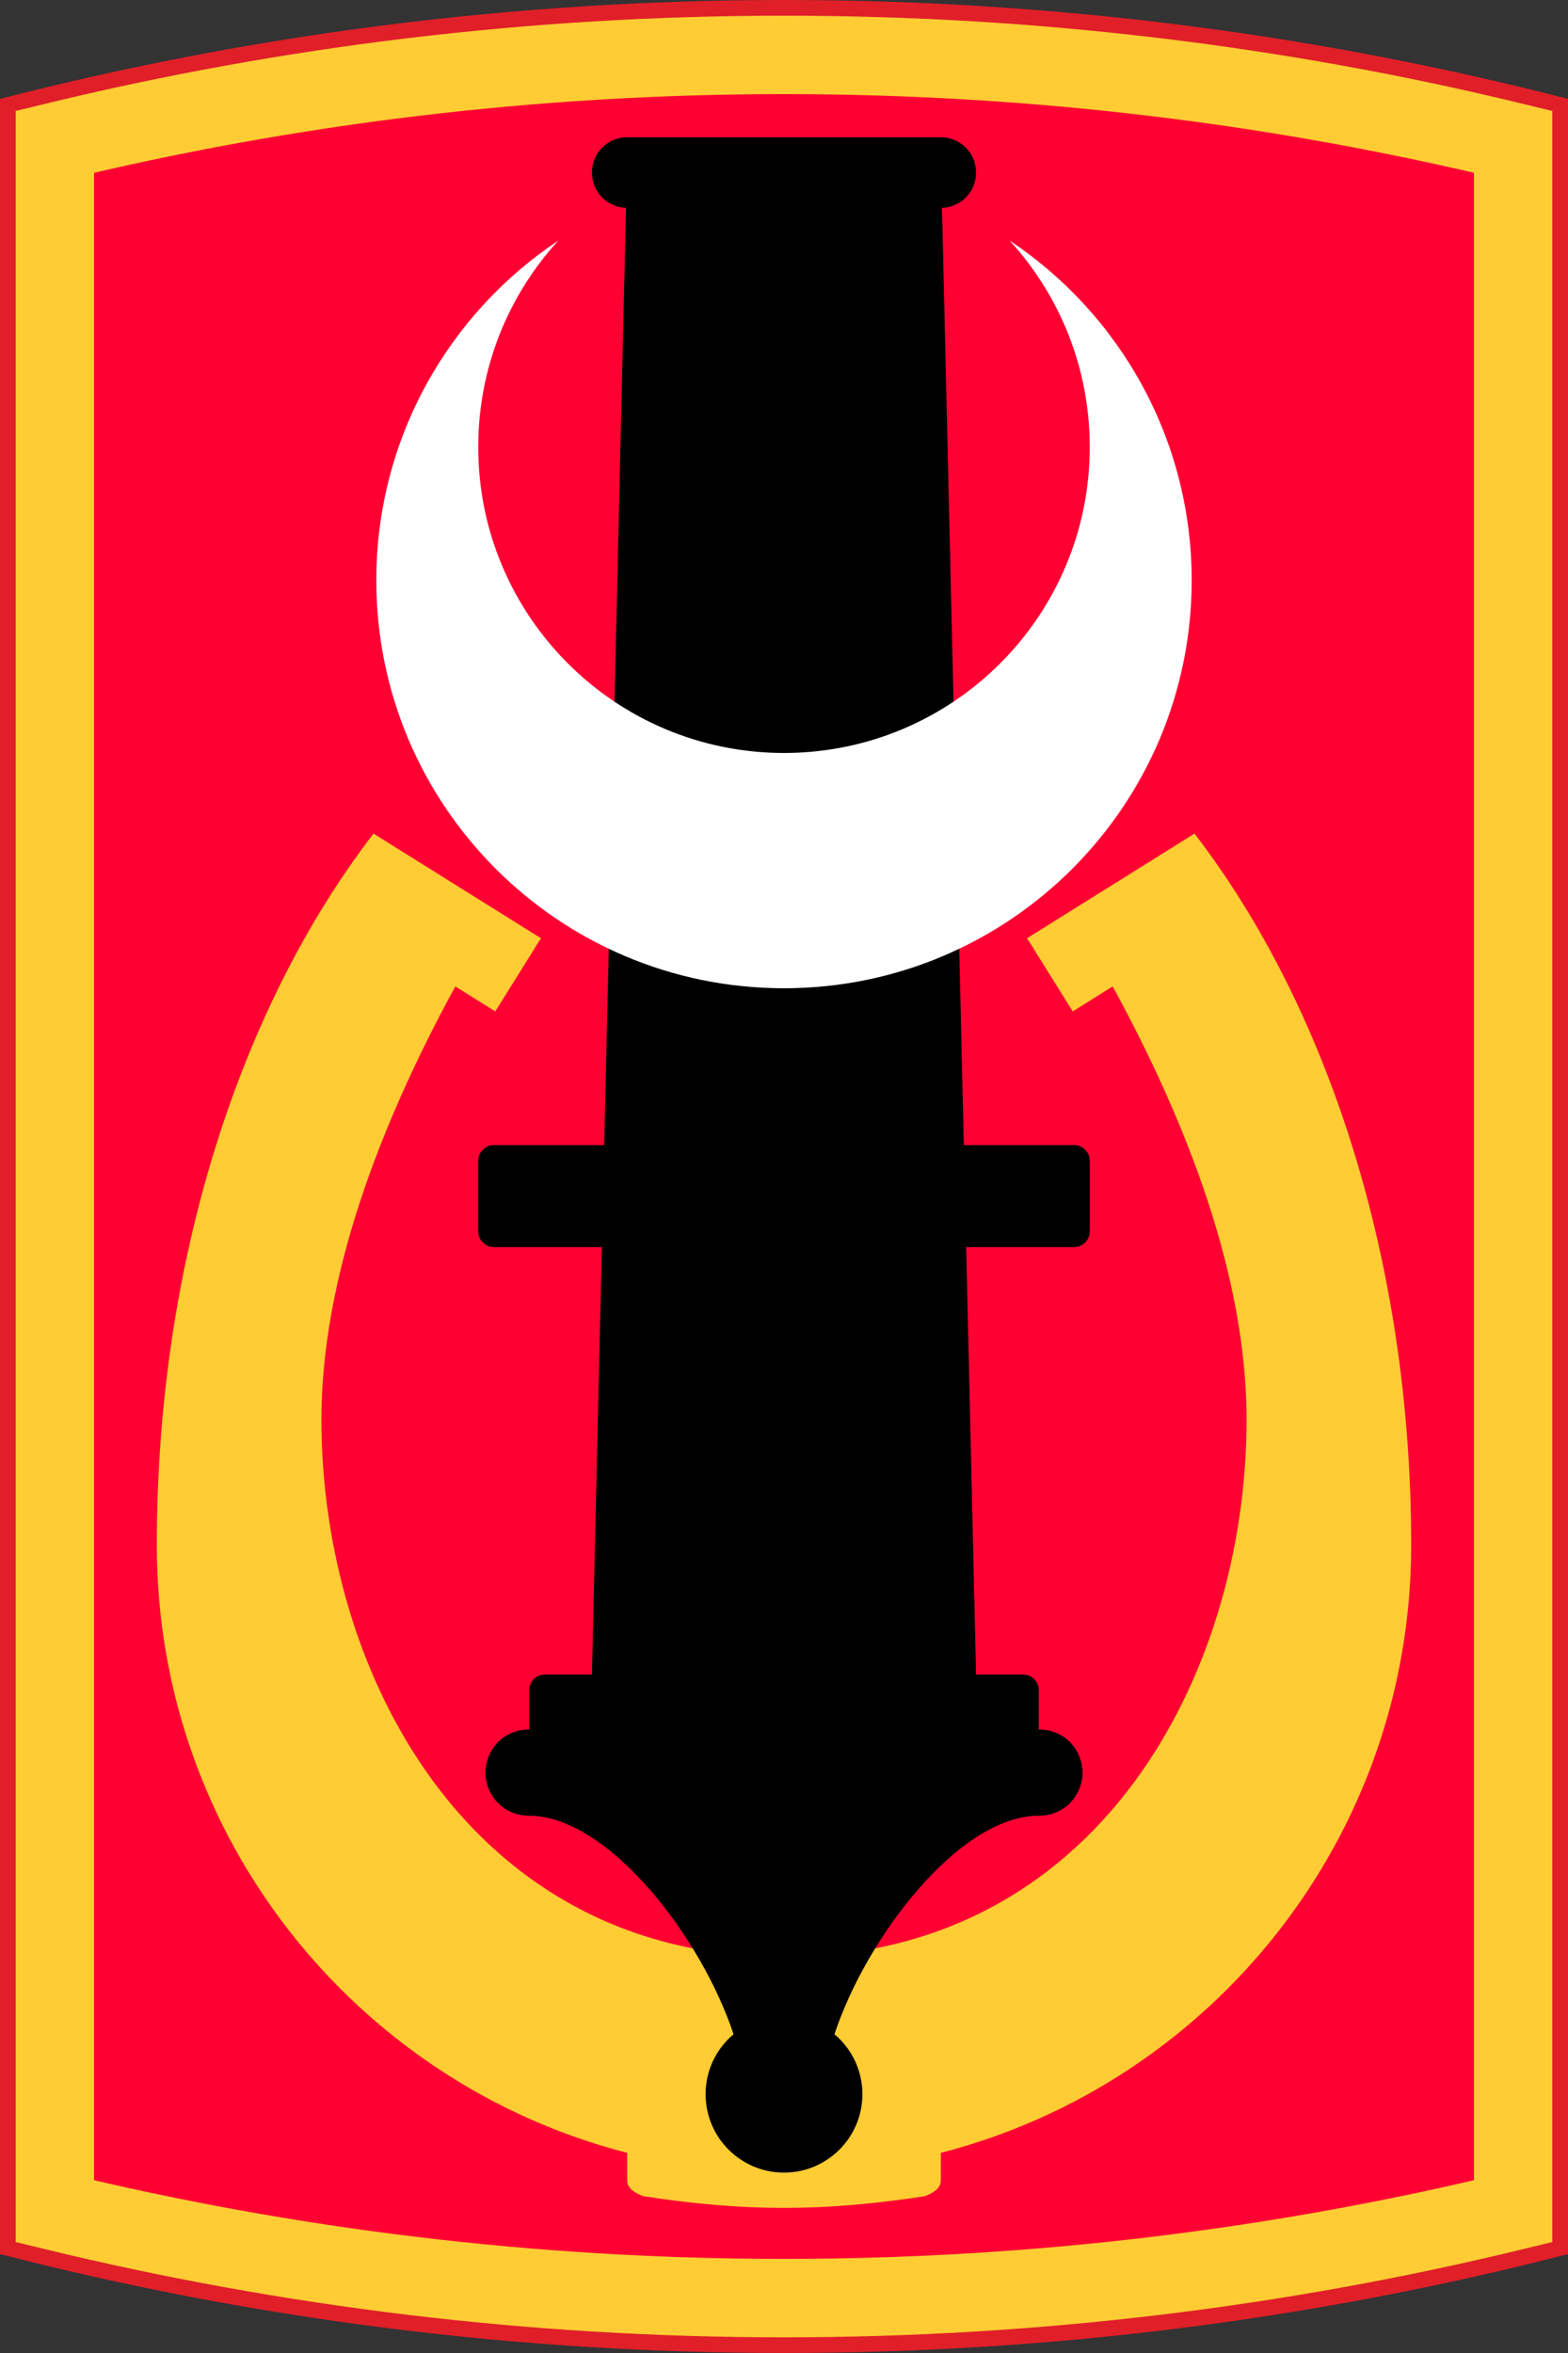
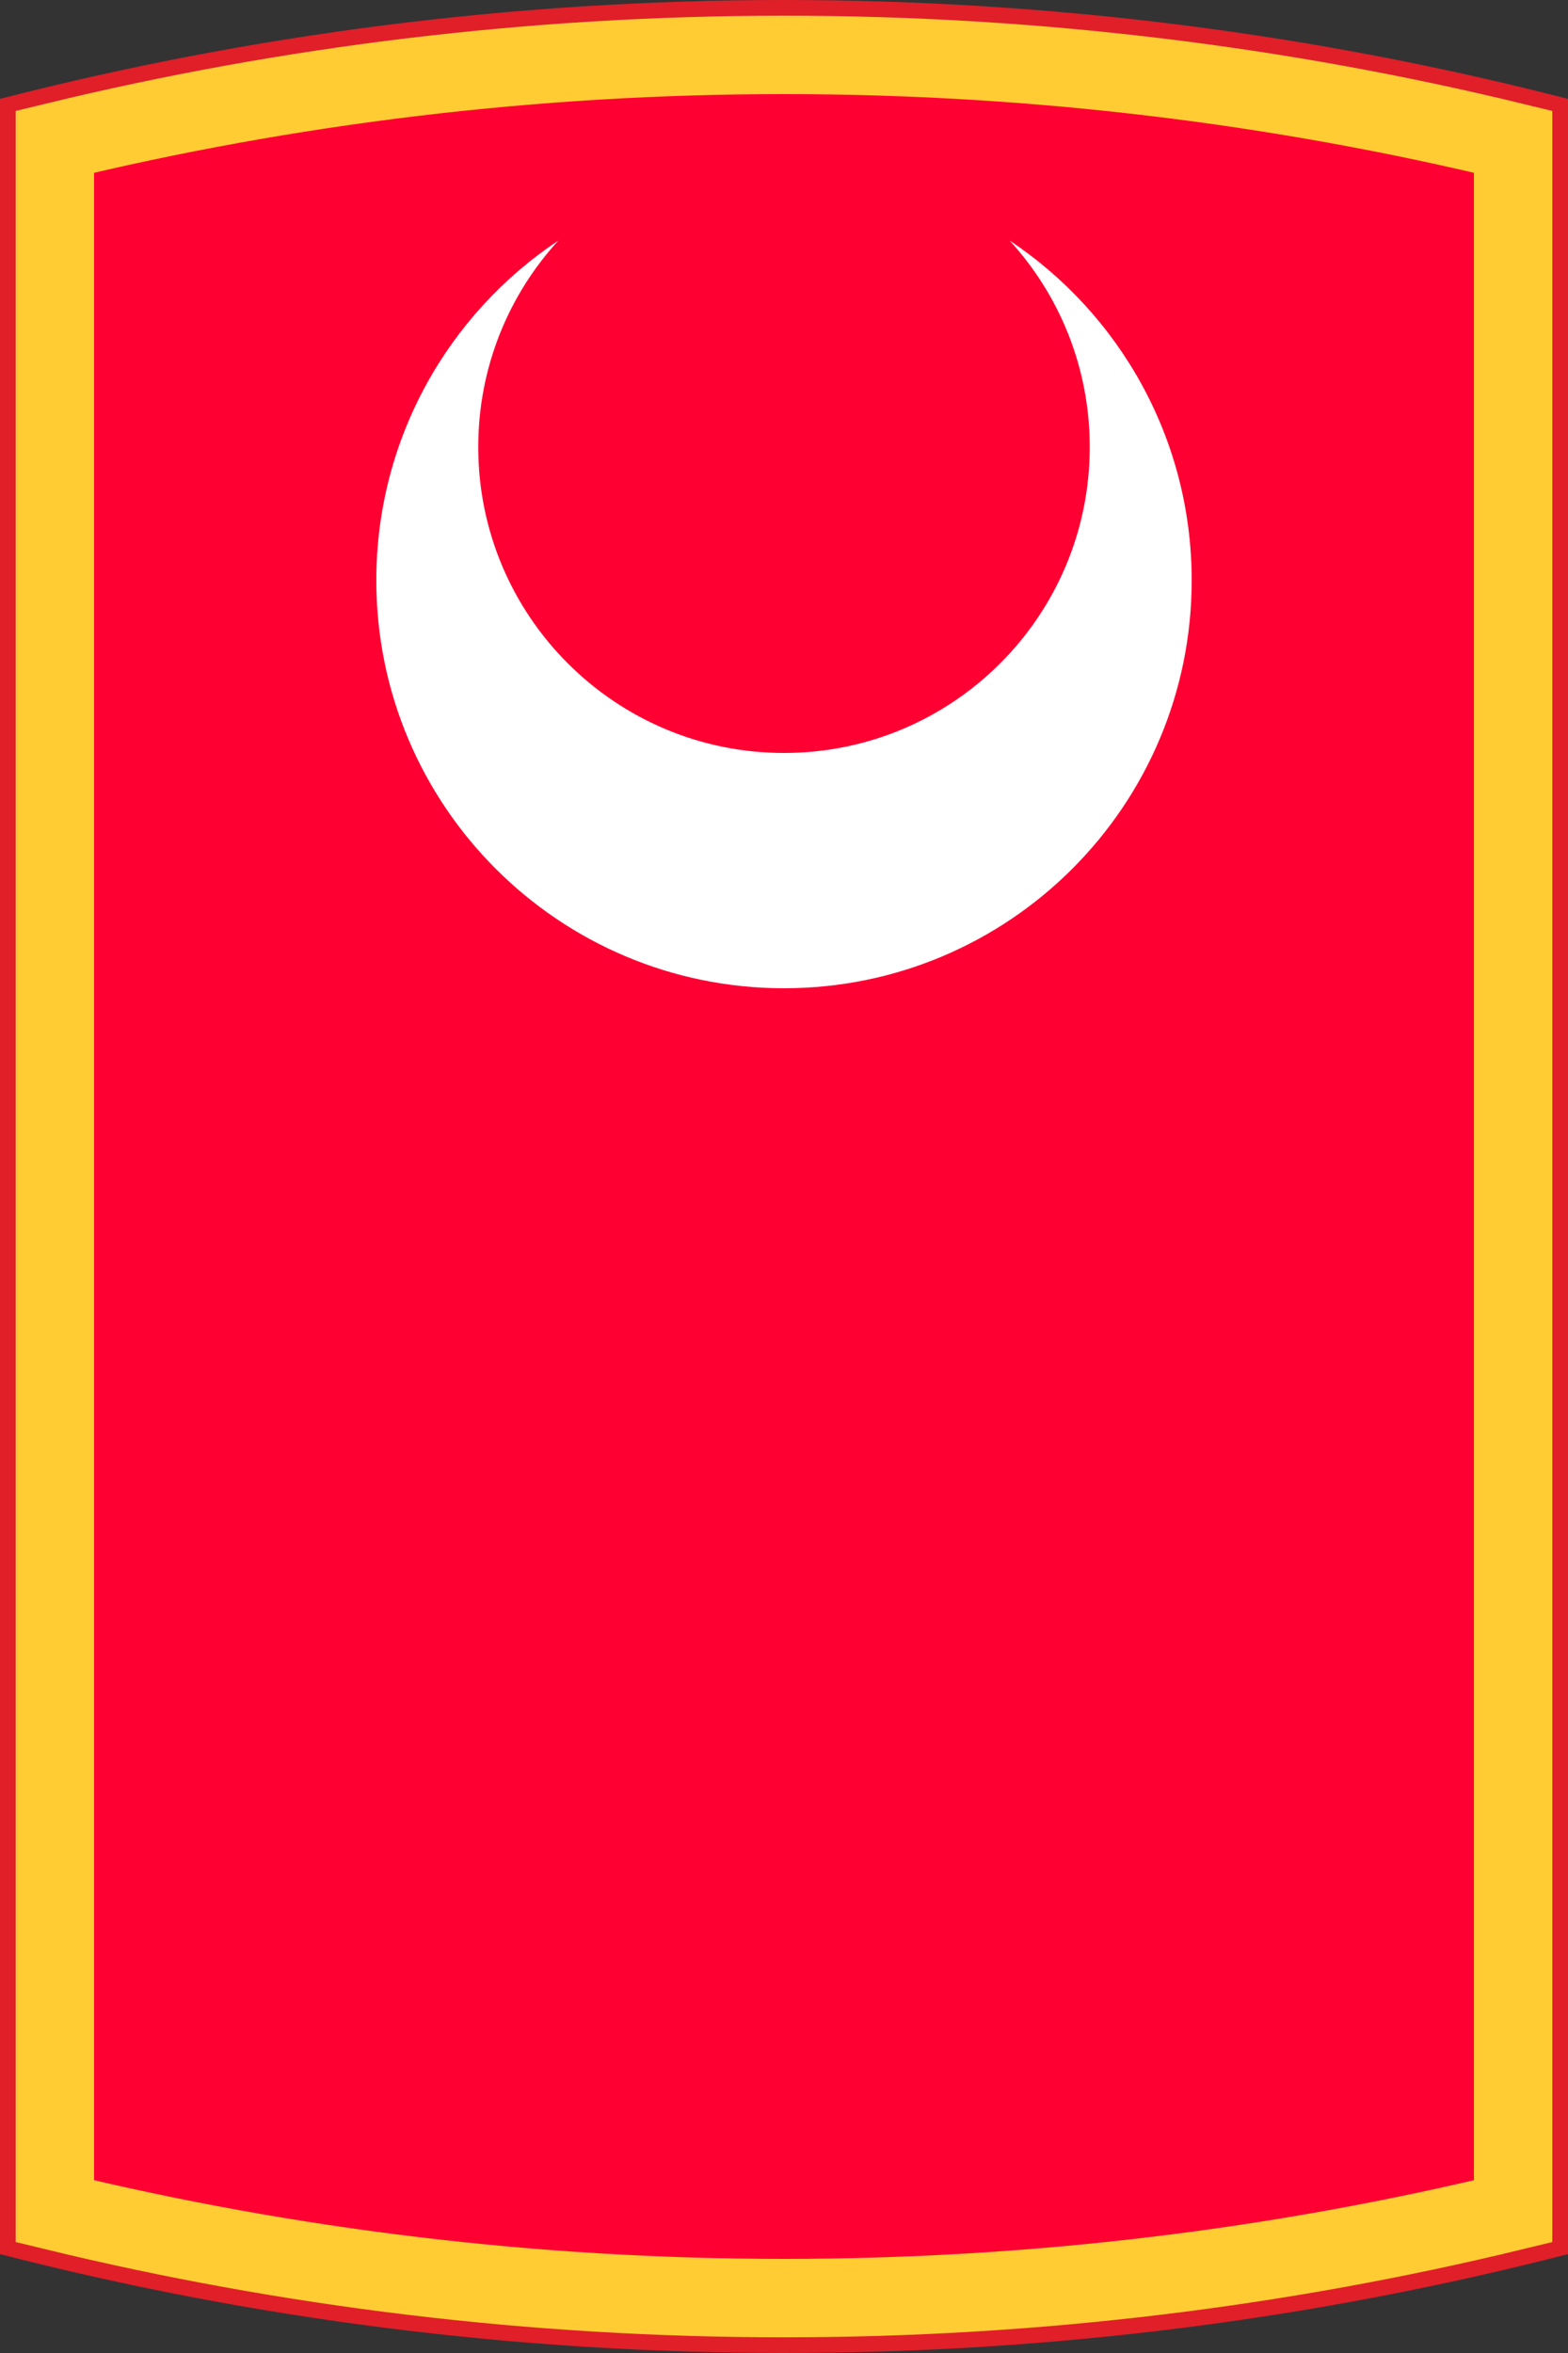
<svg xmlns="http://www.w3.org/2000/svg" version="1.1" width="400" height="600">
  <rect width="100%" height="100%" fill="#333333" stroke="none" />
  <title>151st Field Artillery Brigade Shoulder Sleeve Insignia</title>
  <path d="M 200,0 C 130.936,0 63.927,8.764 0,25.219 L 0,574.781 C 63.927,591.236 130.936,600 200,600 269.064,600 336.073,591.236 400,574.781 L 400,25.219 C 336.073,8.764 269.064,0 200,0 z" style="fill:#e01f29;stroke:none" />
  <path d="M 200,14 C 135.915,14 73.636,21.685 14,36.156 L 14,563.844 C 73.636,578.315 135.915,586 200,586 264.085,586 326.364,578.315 386,563.844 L 386,36.156 C 326.364,21.685 264.085,14 200,14 z" style="fill:#f03;stroke:#fc3;stroke-width:20" />
-   <path d="M 95.281,212.562 C 61.419,256.568 40,321.52 40,394 40,468.558 90.984,531.212 160,548.969 L 160,556 C 160,558.216 162.258,559.278 164,560 190,564 210,564 236,560 237.742,559.278 240,558.216 240,556 L 240,548.969 C 309.016,531.212 360,468.558 360,394 360,321.52 338.581,256.568 304.719,212.562 L 288.906,222.438 288.719,222.562 272.844,232.469 262,239.25 273.656,257.906 283.844,251.531 C 303.071,286.734 318,325.729 318,362 318,427 280,499 200,499 120,499 82,427 82,362 82,325.729 96.929,286.734 116.156,251.531 L 126.344,257.906 138,239.25 127.156,232.469 111.094,222.438 z" style="fill:#fc3;stroke:none" />
-   <path d="M 160,35 C 155.014,35 151,39.014 151,44 151,48.882 154.846,52.838 159.688,53 L 154.125,292 126,292 C 123.784,292 122,293.784 122,296 L 122,314 C 122,316.216 123.784,318 126,318 L 153.531,318 151,427 139,427 C 136.784,427 135,428.784 135,431 L 135,441 C 132.094,440.959 129.194,442.116 127.125,444.156 125.056,446.197 123.844,449.094 123.844,452 123.844,454.906 125.056,457.803 127.125,459.844 129.194,461.884 132.094,463.041 135,463 155.357,463.127 179.035,494.219 187.125,518.719 182.777,522.387 180,527.866 180,534 180,545.046 188.954,554 200,554 211.046,554 220,545.046 220,534 220,527.866 217.223,522.387 212.875,518.719 220.957,494.181 244.635,463 265,463 267.906,463.041 270.806,461.884 272.875,459.844 274.944,457.803 276.156,454.906 276.156,452 276.156,449.094 274.944,446.197 272.875,444.156 270.806,442.116 267.906,440.959 265,441 L 265,431 C 265,428.784 263.216,427 261,427 L 249,427 246.469,318 274,318 C 276.216,318 278,316.216 278,314 L 278,296 C 278,293.784 276.216,292 274,292 L 245.875,292 240.312,53 C 245.154,52.838 249,48.882 249,44 249,39.014 244.986,35 240,35 L 160,35 z" style="fill:black;stroke:none" />
  <path d="M 142.438,61.344 C 114.438,79.98 96,111.844 96,148 96,205.438 142.562,252 200,252 257.438,252 304,205.438 304,148 304,111.844 285.562,79.98 257.562,61.344 270.267,75.22 278,93.704 278,114 278,157.078 243.078,192 200,192 156.922,192 122,157.078 122,114 122,93.704 129.733,75.22 142.438,61.344 z" style="fill:white;stroke:none" />
</svg>